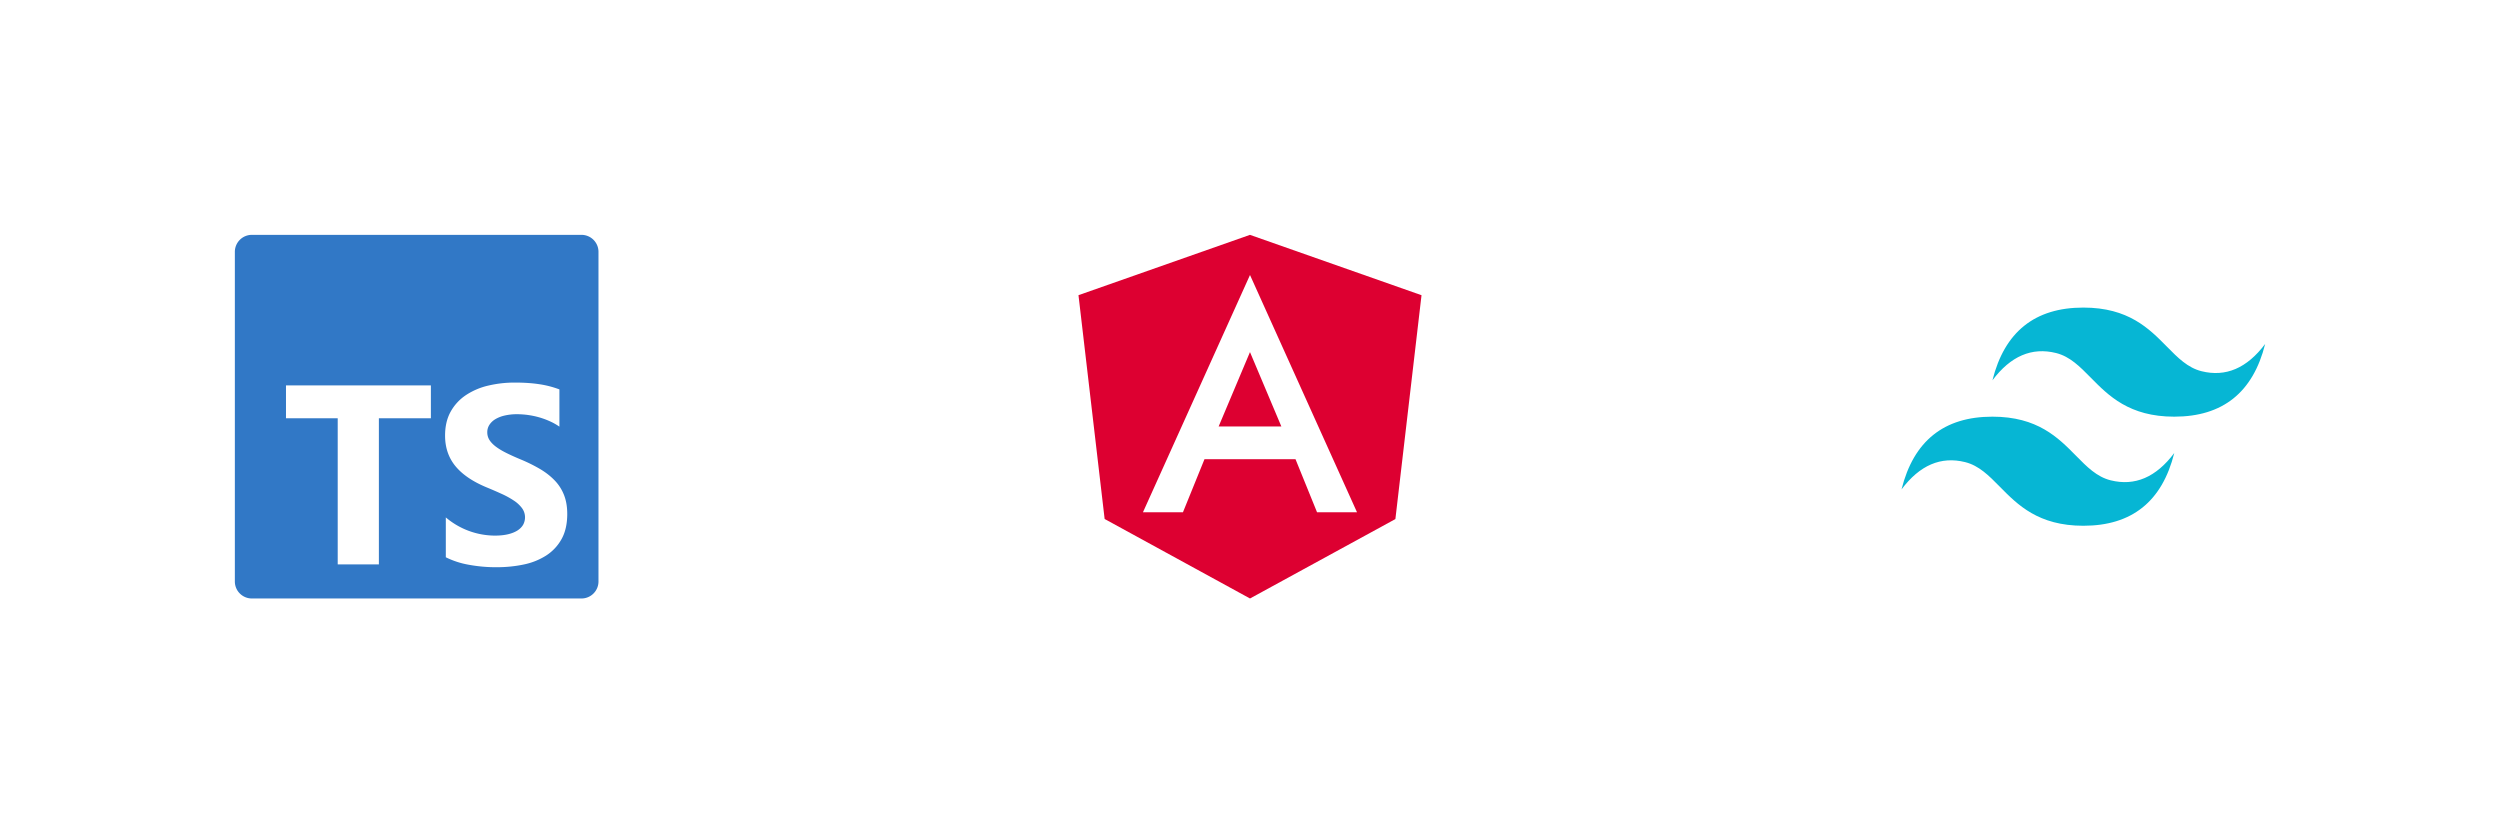
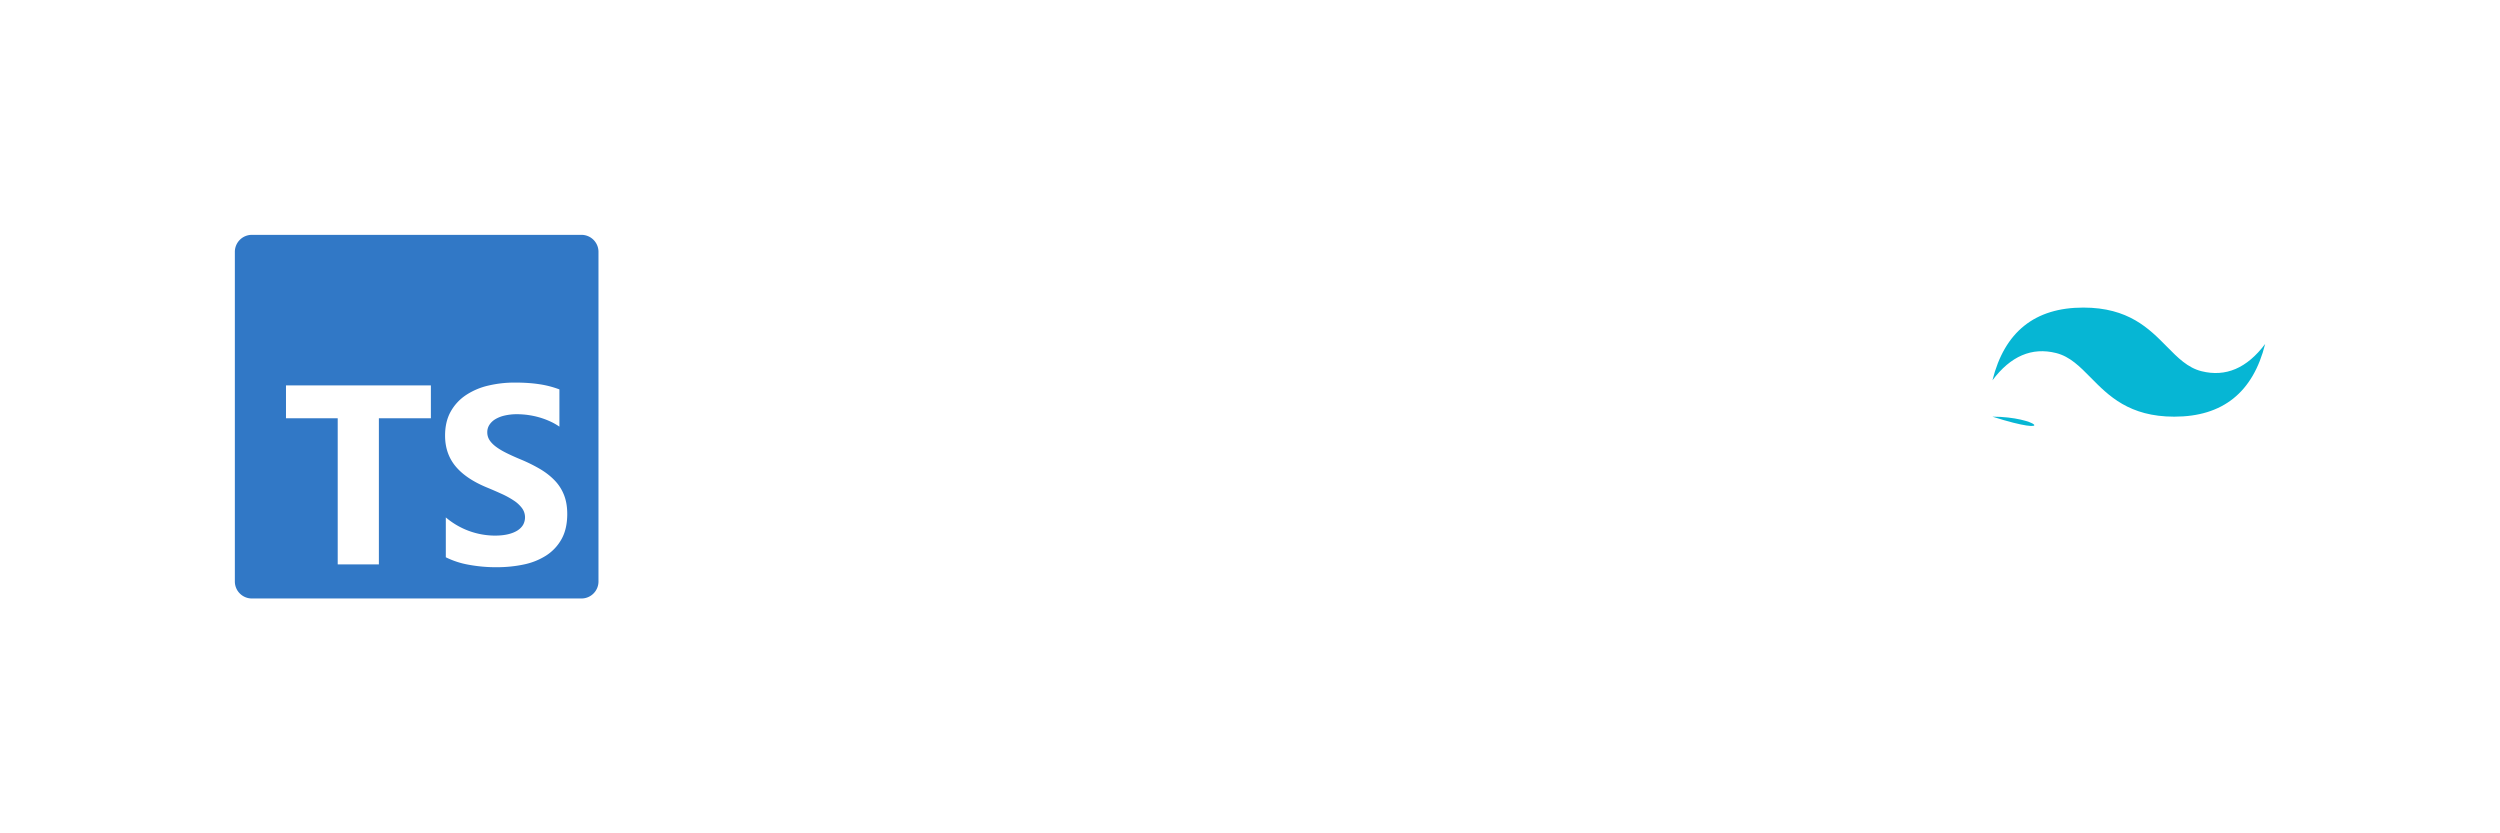
<svg xmlns="http://www.w3.org/2000/svg" width="450" height="150" fill="none">
  <g>
    <g filter="url(#a)">
      <circle cx="75" cy="75" r="53.571" fill="#fff" />
    </g>
    <path d="M45.34 42.273c-1.698 0-3.067 1.369-3.067 3.068v59.318c0 1.7 1.369 3.068 3.068 3.068h59.318c1.7 0 3.068-1.369 3.068-3.068V45.341c0-1.7-1.369-3.068-3.068-3.068zm47.355 26.59c1.669 0 3.147.102 4.437.303a17.4 17.4 0 0 1 3.562.928v6.703a10.773 10.773 0 0 0-1.754-.984 13.89 13.89 0 0 0-1.955-.71 14.872 14.872 0 0 0-3.89-.545 9.75 9.75 0 0 0-2.233.235 5.727 5.727 0 0 0-1.7.66 3.27 3.27 0 0 0-1.071 1.02 2.422 2.422 0 0 0-.382 1.336c0 .535.145 1.017.426 1.443.283.425.687.829 1.208 1.21s1.153.753 1.898 1.119c.744.368 1.587.747 2.525 1.134a28.285 28.285 0 0 1 3.453 1.713c1.02.606 1.896 1.29 2.626 2.054.731.76 1.288 1.63 1.675 2.61.387.979.584 2.116.584 3.417 0 1.792-.341 3.3-1.018 4.516a8.272 8.272 0 0 1-2.76 2.96 11.945 11.945 0 0 1-4.055 1.625c-1.544.327-3.172.49-4.882.49a27.044 27.044 0 0 1-5.018-.446 15.12 15.12 0 0 1-4.124-1.345v-7.173a13.726 13.726 0 0 0 8.828 3.273c.909 0 1.702-.082 2.379-.245.679-.164 1.243-.393 1.699-.682.452-.295.79-.638 1.017-1.037a2.79 2.79 0 0 0-.202-2.97 5.782 5.782 0 0 0-1.464-1.363 15.265 15.265 0 0 0-2.201-1.211 75.6 75.6 0 0 0-2.747-1.19c-2.503-1.044-4.369-2.323-5.599-3.831-1.227-1.508-1.843-3.333-1.843-5.468 0-1.675.335-3.112 1.006-4.315a8.55 8.55 0 0 1 2.738-2.97 12.256 12.256 0 0 1 4.01-1.715 20.553 20.553 0 0 1 4.827-.548zm-41.218.513h26.081v5.908h-9.36v26.307h-7.41V75.284h-9.31z" fill="#3178C6" />
  </g>
  <g transform="translate(150)">
    <g filter="url(#a)">
-       <circle cx="75" cy="75" r="53.571" fill="#fff" />
-     </g>
-     <path d="M69.357 76.76h11.286l-5.646-13.386m0-21.101-30.87 10.86 4.708 40.284L75 107.727l26.17-14.296 4.703-40.293-30.876-10.863zm19.266 49.936h-7.195l-3.878-9.554H66.807l-3.878 9.557h-7.2L75 49.5z" fill="#DD0031" />
+       </g>
  </g>
  <g transform="translate(300)">
    <g filter="url(#a)">
      <circle cx="75" cy="75" r="53.571" fill="#fff" />
    </g>
-     <path d="M75.003 55.364c-8.728 0-14.182 4.363-16.364 13.09 3.273-4.363 7.091-6 11.455-4.909 2.49.622 4.268 2.428 6.24 4.43C79.544 71.23 83.255 75 91.366 75c8.728 0 14.182-4.364 16.364-13.09-3.273 4.363-7.09 6-11.455 4.908-2.49-.622-4.268-2.427-6.24-4.429-3.207-3.256-6.919-7.025-15.032-7.025zM58.639 75c-8.727 0-14.182 4.364-16.364 13.09 3.273-4.363 7.091-6 11.455-4.908 2.49.622 4.268 2.427 6.24 4.429 3.21 3.256 6.922 7.025 15.033 7.025 8.727 0 14.182-4.363 16.363-13.09-3.272 4.363-7.09 6-11.454 4.909-2.49-.622-4.268-2.428-6.24-4.43C70.465 78.77 66.752 75 58.639 75z" fill="#06B6D4" />
+     <path d="M75.003 55.364c-8.728 0-14.182 4.363-16.364 13.09 3.273-4.363 7.091-6 11.455-4.909 2.49.622 4.268 2.428 6.24 4.43C79.544 71.23 83.255 75 91.366 75c8.728 0 14.182-4.364 16.364-13.09-3.273 4.363-7.09 6-11.455 4.908-2.49-.622-4.268-2.427-6.24-4.429-3.207-3.256-6.919-7.025-15.032-7.025zM58.639 75C70.465 78.77 66.752 75 58.639 75z" fill="#06B6D4" />
  </g>
  <defs>
    <filter id="a" x="0" y="0" width="150" height="150" filterUnits="userSpaceOnUse" color-interpolation-filters="sRGB">
      <feFlood flood-opacity="0" result="BackgroundImageFix" />
      <feColorMatrix in="SourceAlpha" values="0 0 0 0 0 0 0 0 0 0 0 0 0 0 0 0 0 0 127 0" result="hardAlpha" />
      <feMorphology radius="11" in="SourceAlpha" result="effect1_dropShadow" />
      <feOffset dy="7" />
      <feGaussianBlur stdDeviation="11.5" />
      <feComposite in2="hardAlpha" operator="out" />
      <feColorMatrix values="0 0 0 0 0 0 0 0 0 0 0 0 0 0 0 0 0 0 0.56 0" />
      <feBlend in2="BackgroundImageFix" result="effect1_dropShadow" />
      <feBlend in="SourceGraphic" in2="effect1_dropShadow" result="shape" />
    </filter>
  </defs>
</svg>